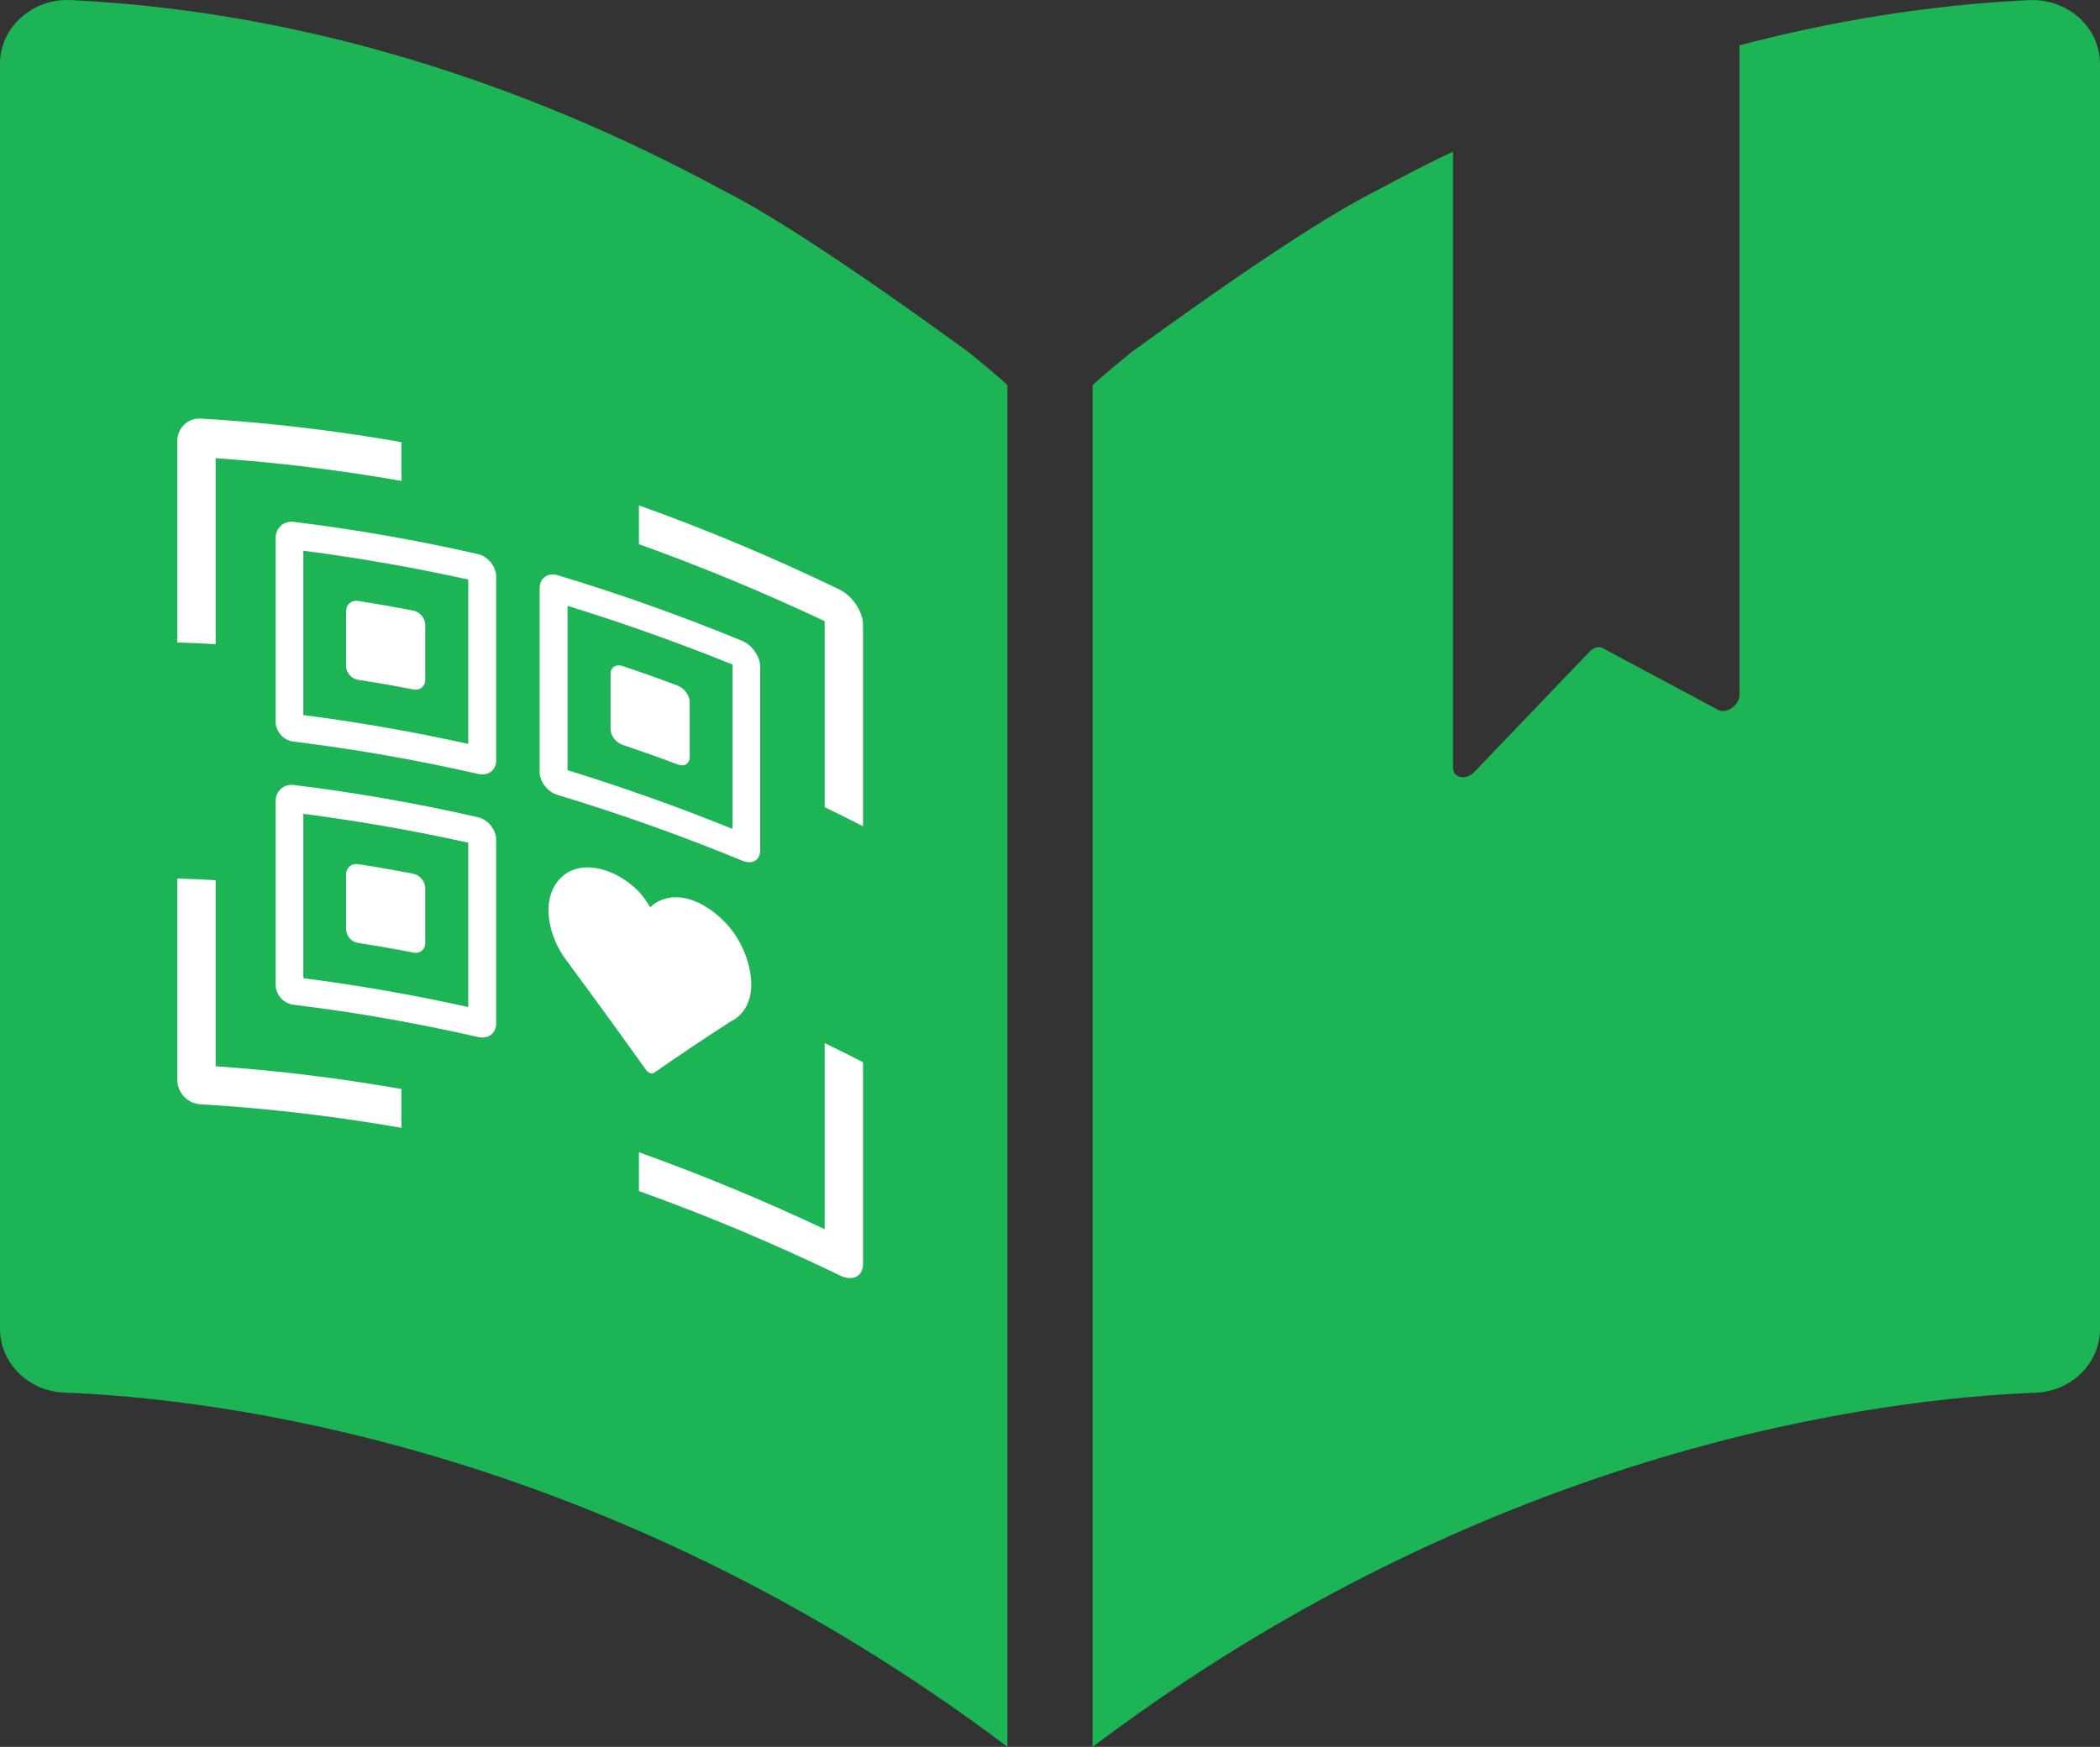
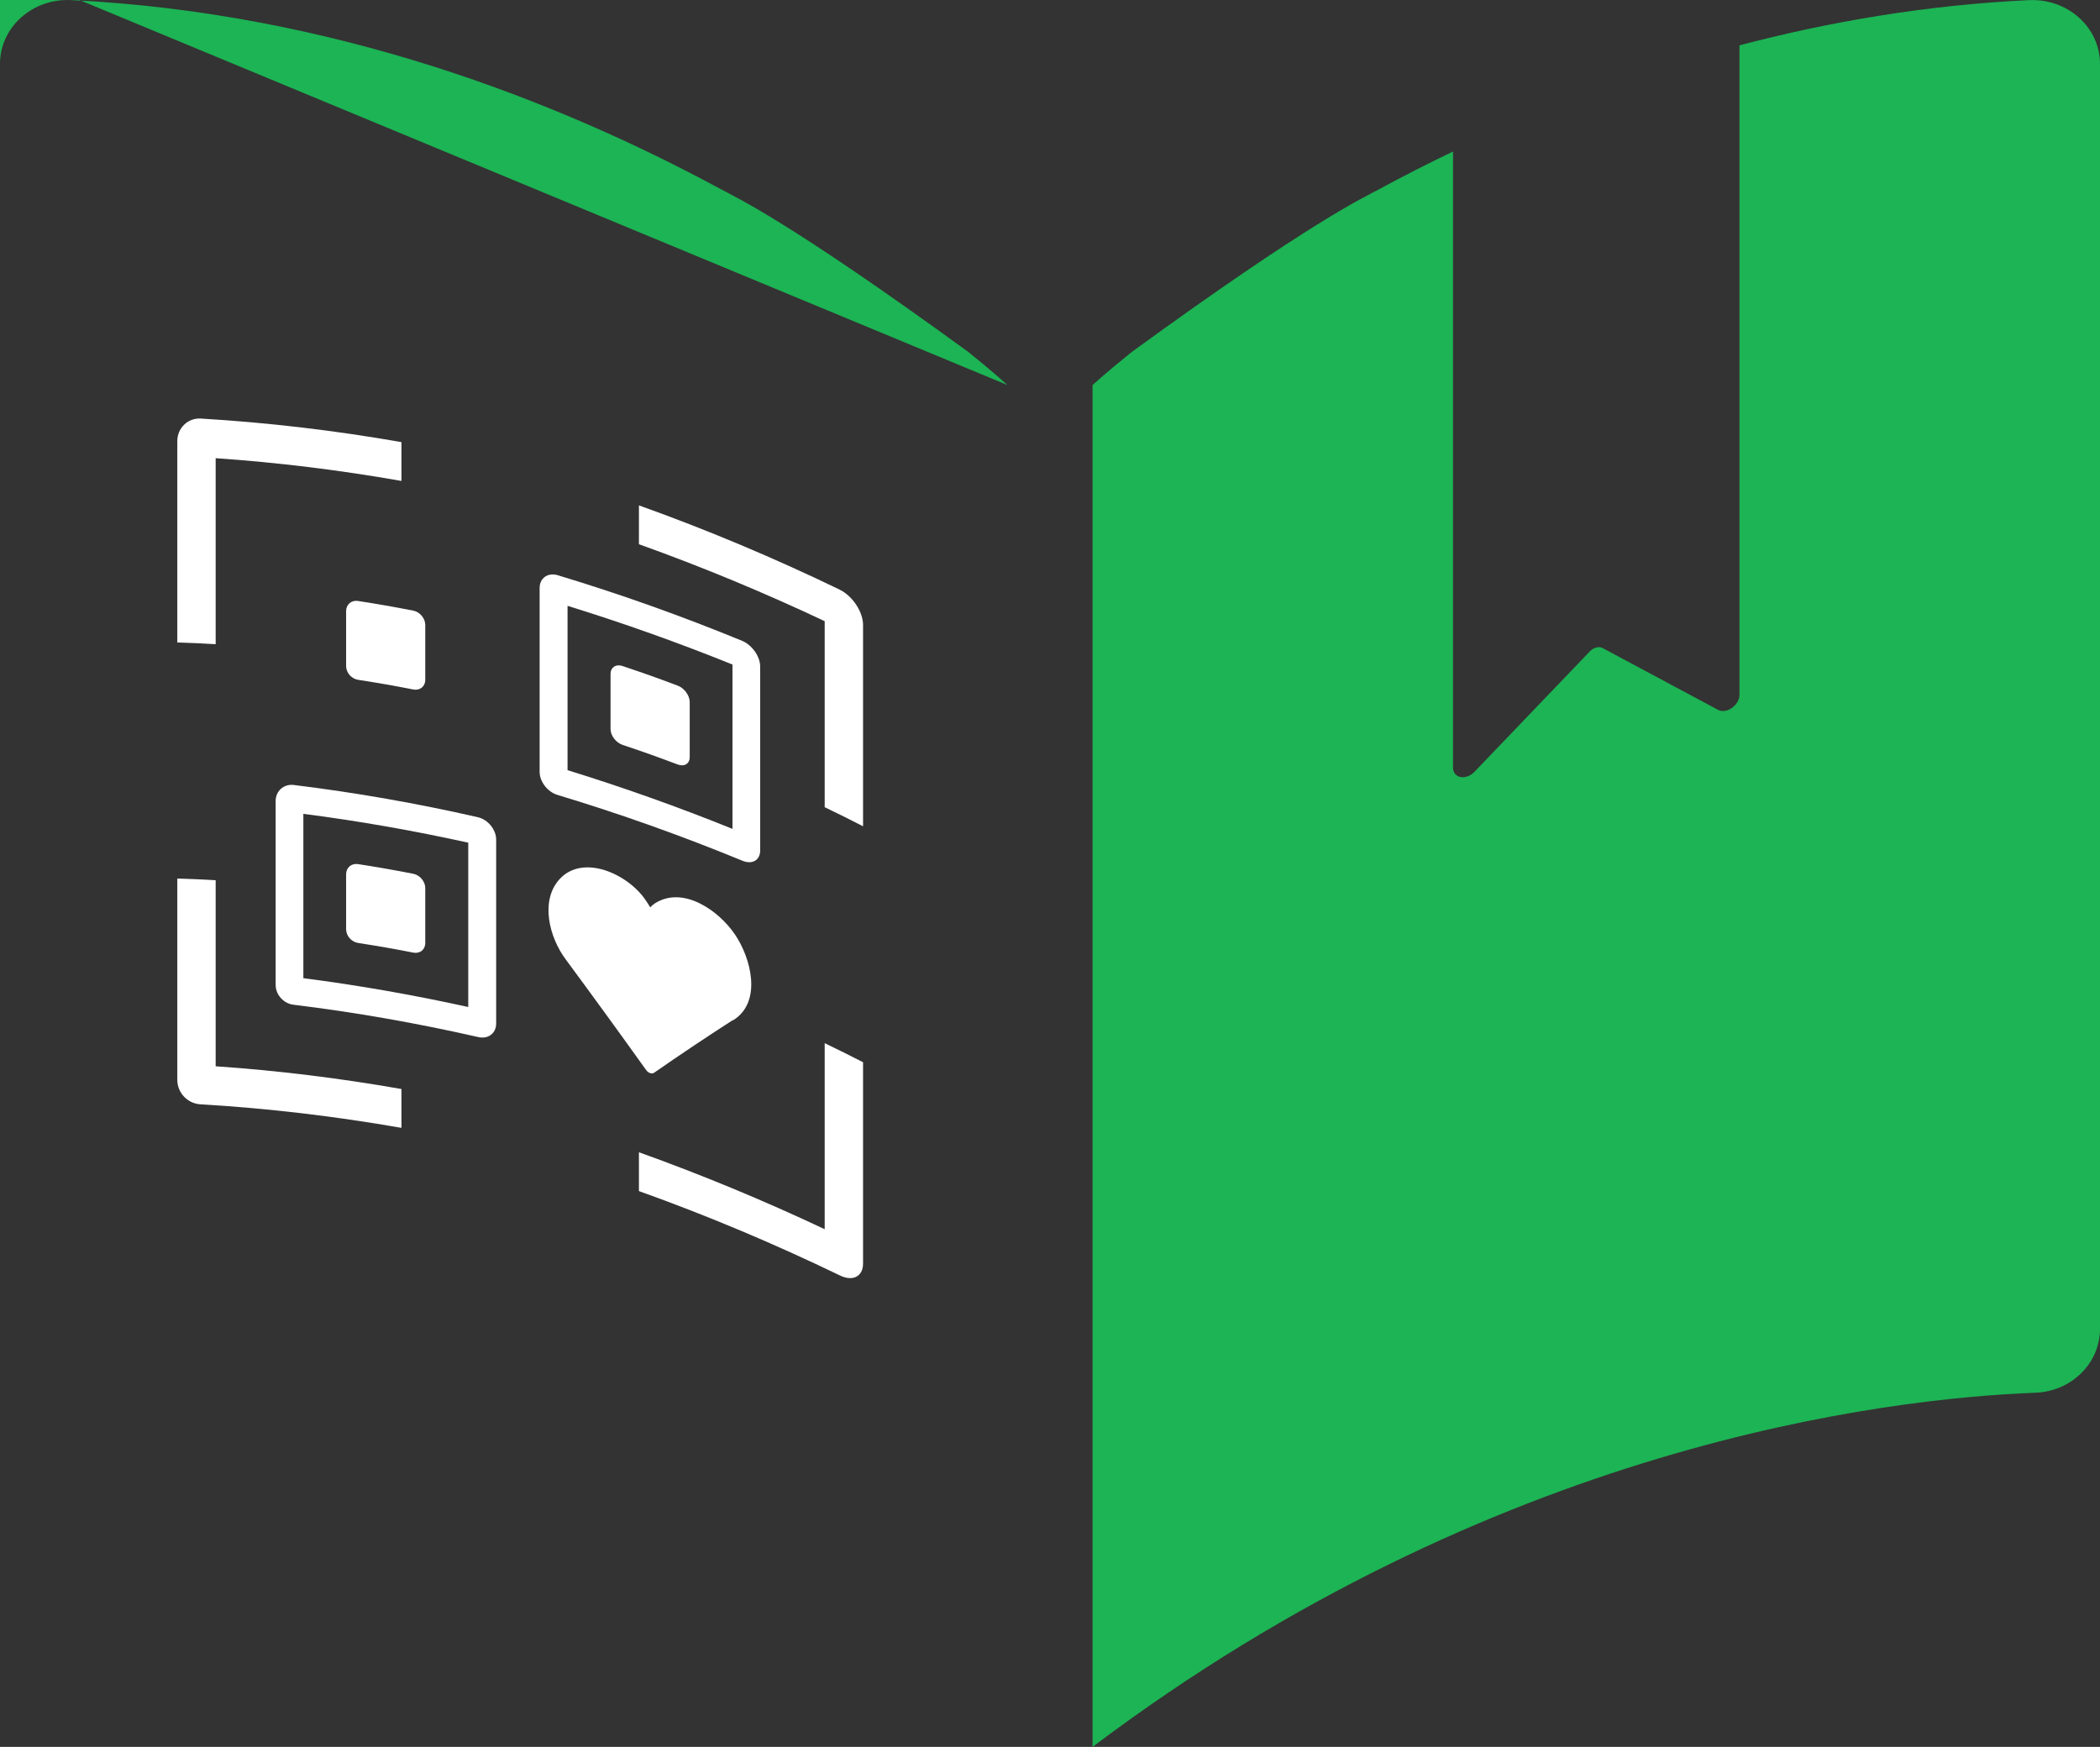
<svg xmlns="http://www.w3.org/2000/svg" id="Layer_2" version="1.1" viewBox="299.32 379.68 801.38 666.7">
  <rect x="299.32" y="379.68" width="801.38" height="666.7" fill="#333333" stroke="none" />
  <defs>
    <style>
      .st0 {
        fill: #fff;
      }

      .st1 {
        fill: #1cb454;
      }
    </style>
  </defs>
-   <path class="st1" d="M683.75,526.62s-5.21-4.82-15.04-12.71c-68.56-49.9-88.67-58.98-94.31-62.03-62.47-33.79-148.23-67.33-248-72.17-14.7-.71-27.08,10.38-27.08,24.34v482.79c0,13.06,10.83,23.8,24.58,24.34,57.31,2.18,206.65,19.72,359.86,135.17v-519.74Z" />
+   <path class="st1" d="M683.75,526.62s-5.21-4.82-15.04-12.71c-68.56-49.9-88.67-58.98-94.31-62.03-62.47-33.79-148.23-67.33-248-72.17-14.7-.71-27.08,10.38-27.08,24.34v482.79v-519.74Z" />
  <path class="st1" d="M1073.61,379.72c-39.18,1.89-76.19,8.23-110.49,17.27v247.83c0,4.03-4.95,7.51-8.2,5.76l-44.03-23.57c-1.39-.74-3.43-.22-4.85,1.25l-44.03,45.97c-3.26,3.41-8.2,2.45-8.2-1.58v-235.14c-9.87,4.72-19.26,9.54-28.2,14.39-5.65,3.05-25.75,12.13-94.31,62.04-9.85,7.89-15.05,12.71-15.05,12.71v519.73c153.21-115.45,302.55-132.98,359.86-135.16,13.76-.55,24.59-11.3,24.59-24.37v-482.77c0-13.98-12.39-25.06-27.09-24.34Z" />
  <g>
-     <path class="st0" d="M481.77,591.17c-23.34-5.31-46.66-9.42-70.43-12.33-3.77-.42-6.83,2.35-6.83,6.12v70.19c0,3.77,3.06,7.15,6.83,7.57,23.76,2.91,47.08,7.02,70.43,12.33,3.8.9,6.89-1.39,6.89-5.17v-70.19c0-3.77-3.09-7.62-6.89-8.52ZM478.01,663.59c-20.87-4.6-41.74-8.27-62.93-11.01v-62.72c21.19,2.74,42.06,6.41,62.93,11.01v62.72Z" />
    <path class="st0" d="M435.95,639.13c8.42,1.32,12.64,2.05,21.08,3.69,2.52.49,4.57-1.13,4.57-3.64v-21c0-2.51-2.05-4.96-4.57-5.45-8.44-1.63-12.66-2.37-21.08-3.69-2.52-.39-4.55,1.34-4.55,3.85v21c0,2.51,2.04,4.84,4.55,5.24Z" />
    <path class="st0" d="M481.77,691.59c-23.34-5.31-46.66-9.42-70.43-12.33-3.77-.42-6.83,2.35-6.83,6.12v70.19c0,3.77,3.06,7.15,6.83,7.57,23.76,2.91,47.08,7.02,70.43,12.33,3.8.9,6.89-1.39,6.89-5.16v-70.19c0-3.77-3.09-7.62-6.89-8.52ZM478.01,764.01c-20.87-4.6-41.74-8.27-62.93-11.01v-62.72c21.19,2.74,42.06,6.41,62.93,11.01v62.72Z" />
    <path class="st0" d="M381.62,554.55c23.87,1.64,47.33,4.54,70.9,8.68v-14.82c-25.5-4.45-50.85-7.46-76.69-8.99-4.89-.23-8.85,3.67-8.85,8.61v76.85c5.84.19,8.77.32,14.64.66v-71Z" />
    <path class="st0" d="M381.62,715.63c-5.87-.34-8.8-.48-14.64-.66v76.85c0,4.94,3.96,9.08,8.85,9.32,25.84,1.53,51.19,4.54,76.69,8.99v-14.82c-23.56-4.14-47.03-7.04-70.9-8.68v-71Z" />
    <path class="st0" d="M619.82,604.75c-25.05-12.11-50.48-22.82-76.68-32.19v14.82c24.18,8.66,47.66,18.42,70.89,29.37v71c5.87,2.83,8.8,4.29,14.64,7.28v-76.85c0-4.94-3.96-11-8.85-13.42Z" />
    <path class="st0" d="M614.03,848.81c-23.23-10.95-46.71-20.7-70.89-29.37v14.82c26.19,9.37,51.63,20.09,76.68,32.19,4.89,2.41,8.85.43,8.85-4.51v-76.85c-5.84-2.99-8.77-4.45-14.64-7.28v71Z" />
    <path class="st0" d="M435.95,739.56c8.42,1.32,12.64,2.05,21.08,3.69,2.52.49,4.57-1.13,4.57-3.64v-21c0-2.51-2.05-4.96-4.57-5.45-8.44-1.63-12.66-2.37-21.08-3.69-2.52-.39-4.55,1.34-4.55,3.85v21c0,2.51,2.04,4.84,4.55,5.24Z" />
    <path class="st0" d="M582.58,708.16c3.77,1.59,6.83-.15,6.83-3.92v-70.19c0-3.77-3.06-8.18-6.83-9.77-23.15-9.51-46.48-17.84-70.44-25.07-3.8-1.11-6.89,1.1-6.89,4.88,0,23.4,0,46.8,0,70.19,0,3.77,3.09,7.7,6.89,8.81,23.96,7.23,47.29,15.56,70.44,25.07ZM515.9,610.9c21.34,6.6,42.22,14.04,62.94,22.4v62.72c-20.72-8.36-41.6-15.81-62.94-22.4v-62.72Z" />
    <path class="st0" d="M557.97,641.37c-8.42-3.16-12.64-4.66-21.09-7.5-2.52-.85-4.57.52-4.57,3.03v21c0,2.51,2.05,5.21,4.57,6.06,8.45,2.84,12.66,4.34,21.09,7.5,2.52.94,4.55-.31,4.55-2.82v-21c0-2.51-2.04-5.33-4.55-6.27Z" />
    <path class="st0" d="M548.88,789.13c9.74-6.76,19.58-13.36,29.55-19.78.46-.22.95-.45,1.36-.74,10.24-7.16,6.09-23.3,0-32.28-6.28-9.27-19.88-18.72-30.59-11.85-.63.4-1.21.95-1.75,1.48-.54-.92-1.15-1.84-1.75-2.73-6.75-10.01-23.86-17.79-32.83-8.03-7.49,8.16-4.04,22.24,2.5,30.86,10.28,13.92,20.45,27.92,30.52,42,.81,1.14,2.18,1.63,2.99,1.06Z" />
  </g>
</svg>